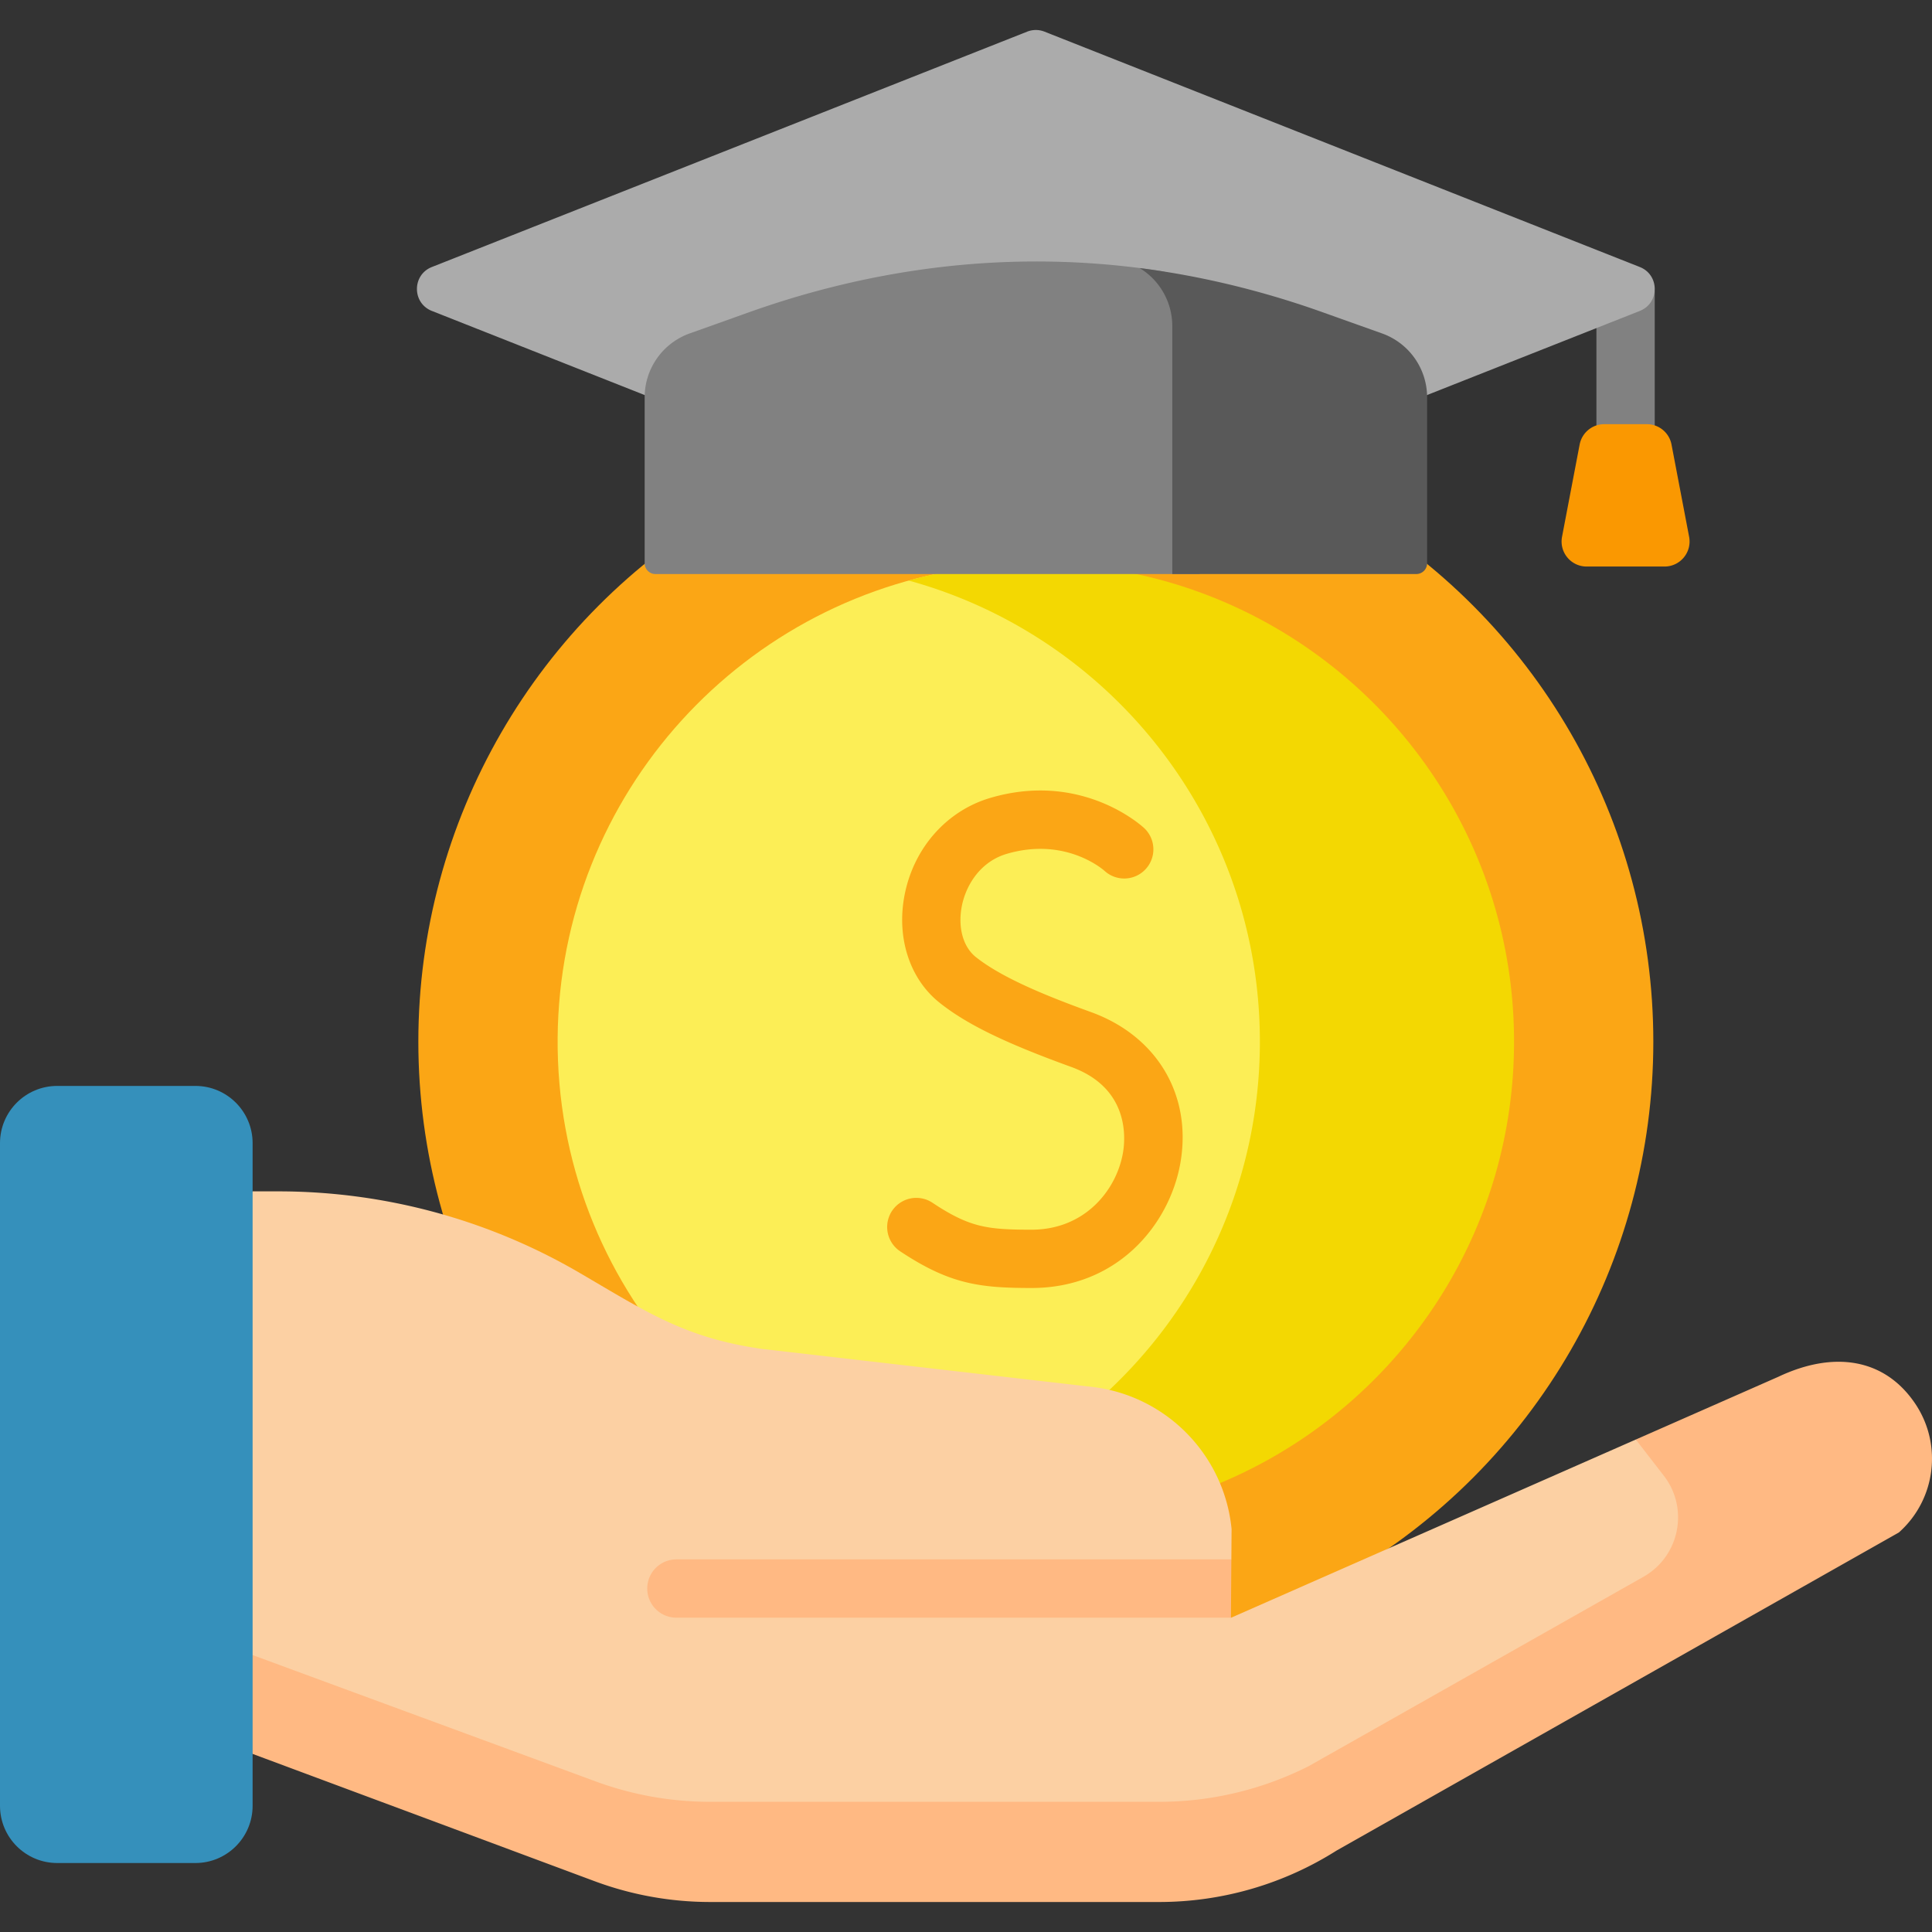
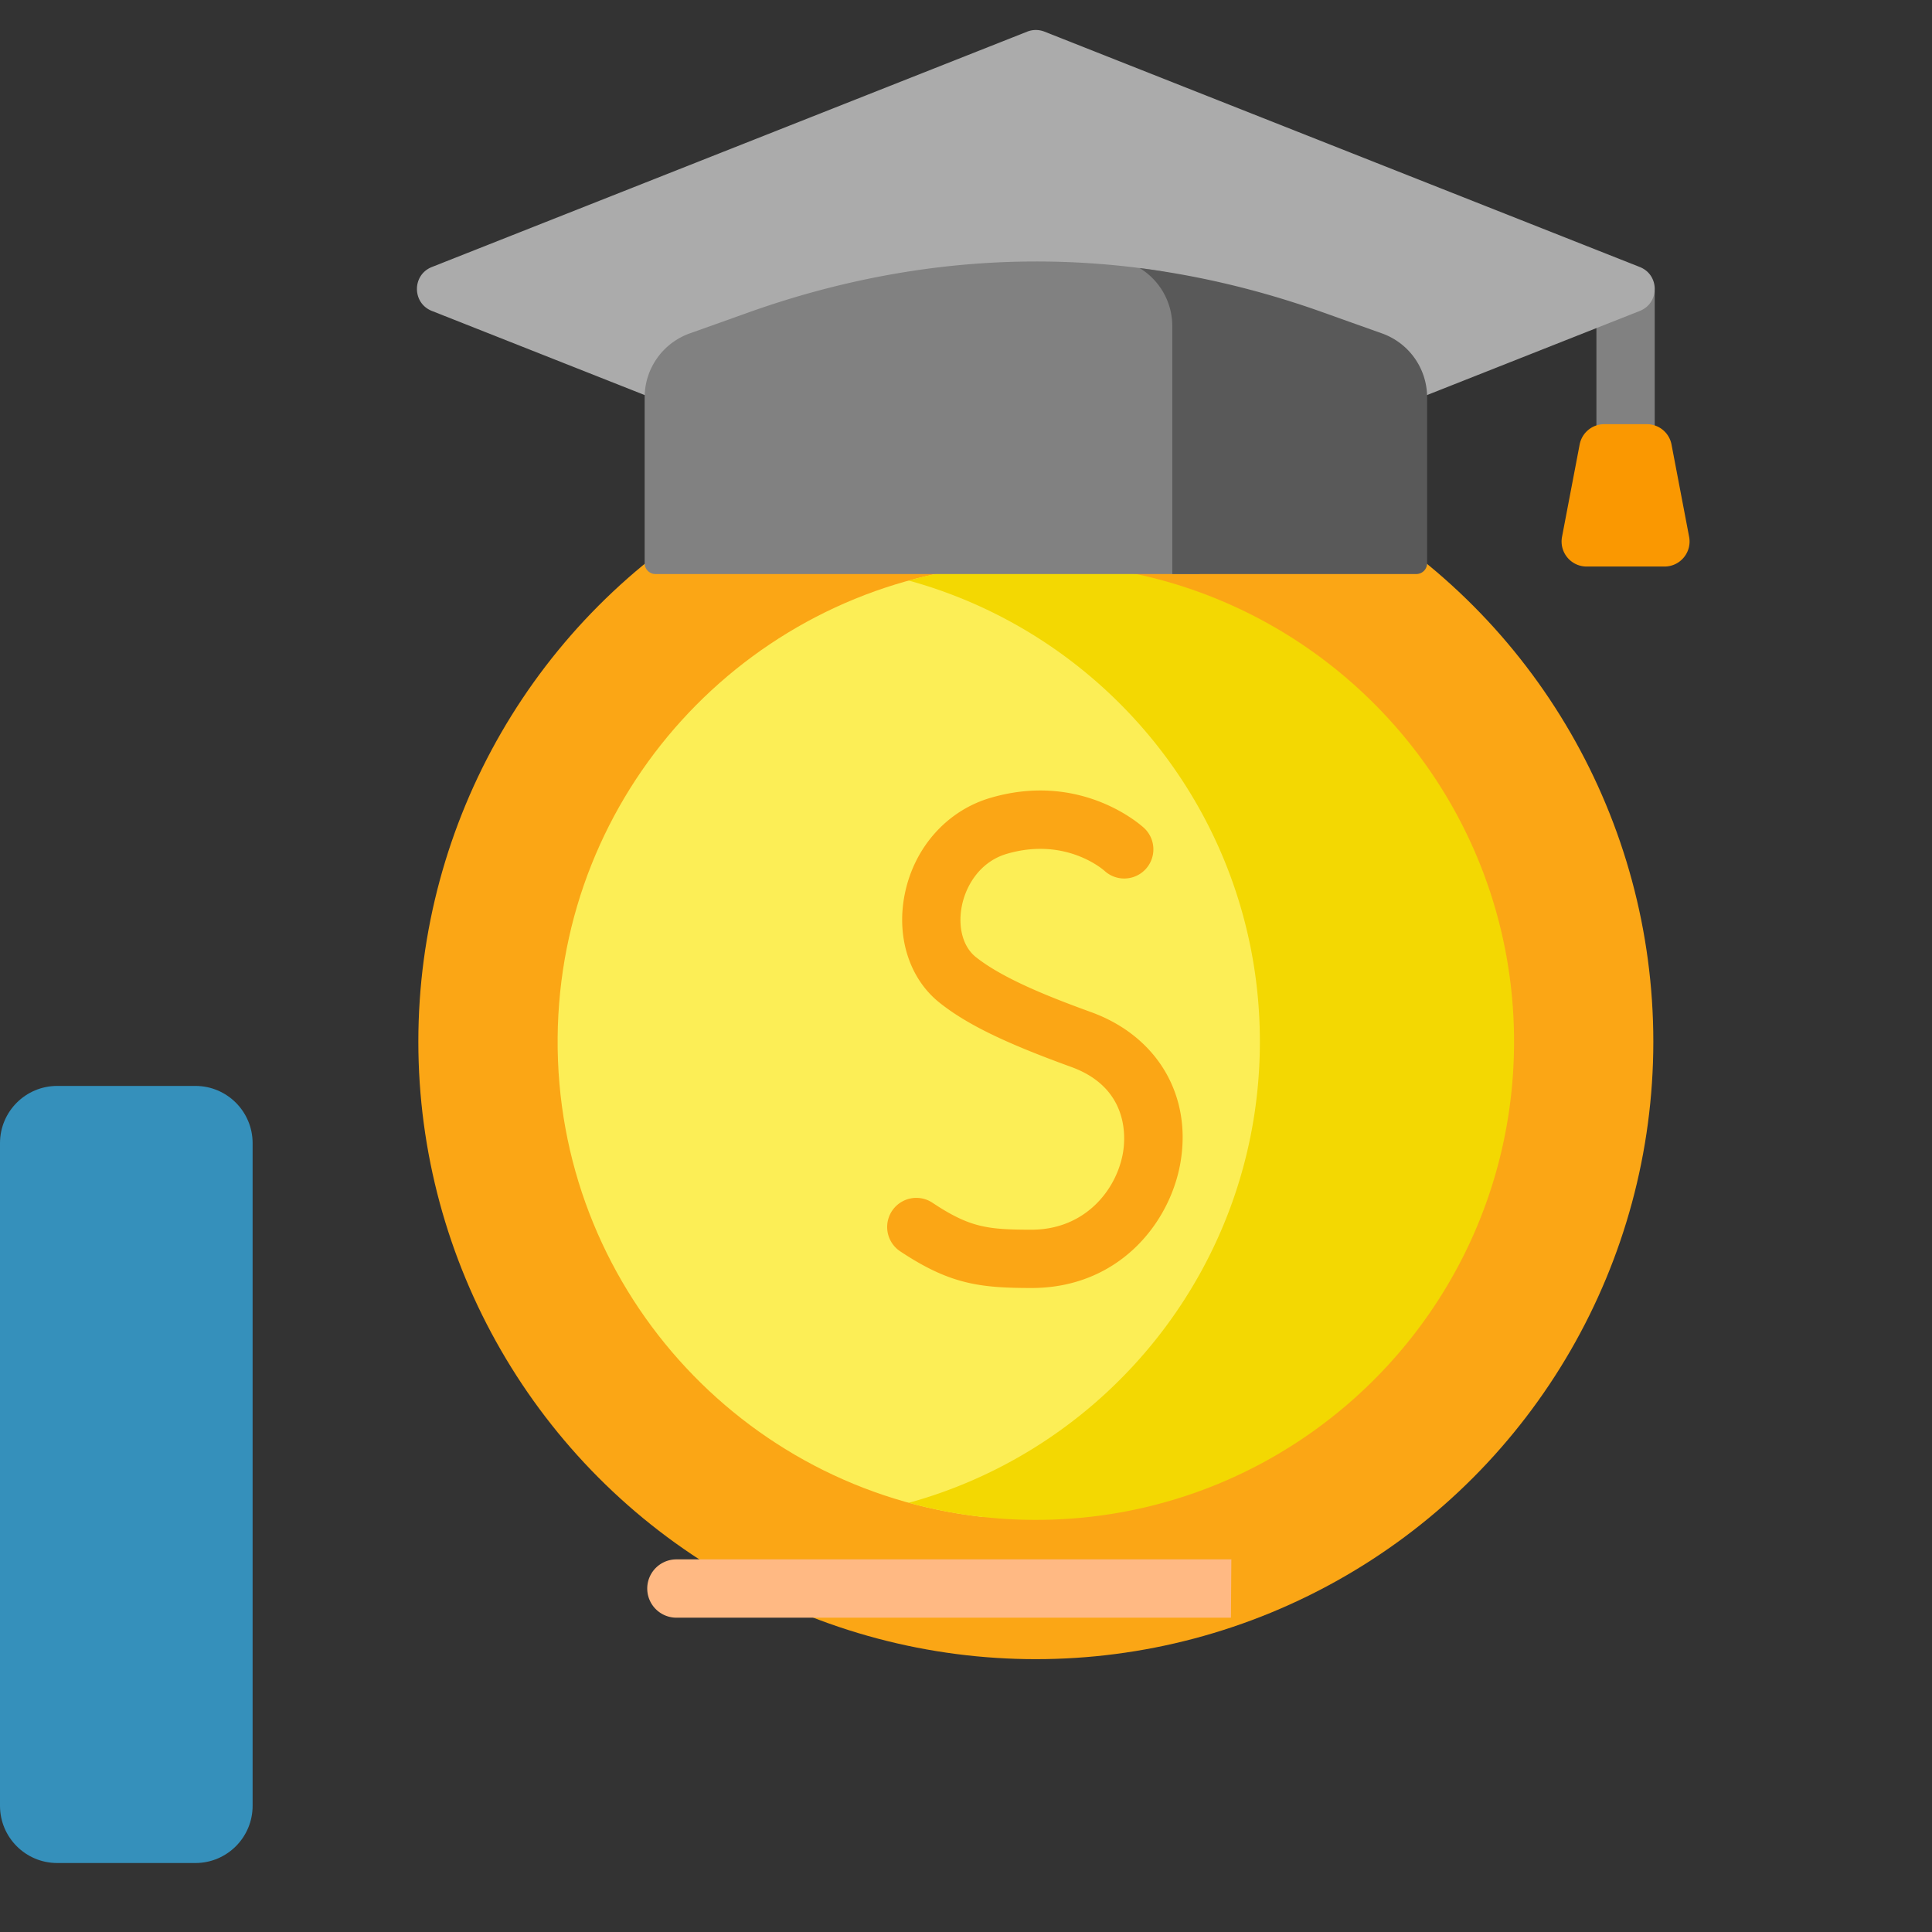
<svg xmlns="http://www.w3.org/2000/svg" version="1.1" width="512" height="512" x="0" y="0" viewBox="0 0 512 512" style="enable-background:new 0 0 512 512" xml:space="preserve" class="">
  <rect x="0" y="0" width="512" height="512" fill="#333333" stroke="none" />
  <g>
    <path fill="#818181" d="M423.068 77.145v38.742a7.726 7.726 0 1 0 15.452 0V77.145z" opacity="1" data-original="#818181" />
    <path fill="#fa9801" d="M441.114 150.138h-20.638c-4.165 0-7.301-3.791-6.52-7.883l4.667-24.451a6.638 6.638 0 0 1 6.52-5.394h11.305a6.638 6.638 0 0 1 6.52 5.394l4.667 24.451c.78 4.092-2.356 7.883-6.521 7.883z" opacity="1" data-original="#fa9801" />
    <path fill="#ababab" d="M272.207 8.389 114.45 70.762c-5.275 2.086-5.275 9.552 0 11.638l86.66 34.264a199.623 199.623 0 0 0 146.794 0l86.66-34.264c5.275-2.086 5.275-9.552 0-11.638L276.808 8.389a6.25 6.25 0 0 0-4.601 0z" opacity="1" data-original="#ababab" />
    <circle cx="274.507" cy="276.053" r="163.642" fill="#fba615" opacity="1" data-original="#fba615" />
    <path fill="#fcee56" d="M346.057 277.143c.465-57.642-35.204-107.143-85.841-127.019-62.832 7.052-111.914 60.098-112.436 124.907-.528 65.51 48.746 119.808 112.448 126.953 49.877-19.59 85.371-67.973 85.829-124.841z" opacity="1" data-original="#fcee56" class="" />
    <path fill="#f3d802" d="M275.529 149.325a126.822 126.822 0 0 0-34.719 4.524c54.037 14.848 93.54 64.534 93.067 123.225-.467 57.965-39.778 106.527-93.031 121.182a126.892 126.892 0 0 0 32.639 4.524c69.99.564 127.185-55.716 127.75-125.706.564-69.99-55.716-127.185-125.706-127.749z" opacity="1" data-original="#f3d802" />
-     <path fill="#818181" d="M317.911 83.98v-.12c-.037-6.059-4.643-11.168-10.633-12.082a214.502 214.502 0 0 0-33.107-2.479c-25.815.036-51.405 4.8-75.72 13.472l-15.665 5.587a17.989 17.989 0 0 0-11.946 16.943v43.962a2.863 2.863 0 0 0 2.863 2.863H317.91V83.98z" opacity="1" data-original="#818181" />
+     <path fill="#818181" d="M317.911 83.98v-.12c-.037-6.059-4.643-11.168-10.633-12.082a214.502 214.502 0 0 0-33.107-2.479c-25.815.036-51.405 4.8-75.72 13.472l-15.665 5.587a17.989 17.989 0 0 0-11.946 16.943v43.962a2.863 2.863 0 0 0 2.863 2.863H317.91V83.98" opacity="1" data-original="#818181" />
    <path fill="#595959" d="m366.249 88.359-15.821-5.64c-15.699-5.596-31.932-9.574-48.418-11.681a17.982 17.982 0 0 1 8.659 15.366v65.721h64.666a2.863 2.863 0 0 0 2.863-2.863v-43.959c0-7.606-4.784-14.39-11.949-16.944z" opacity="1" data-original="#595959" />
    <path fill="#fba615" d="M273.363 341.335h-.065c-13.714-.02-21.621-.991-34.832-9.786a7.727 7.727 0 0 1 8.563-12.863c9.941 6.618 14.566 7.18 26.291 7.196h.04c14.182 0 22.497-10.517 24.222-20.298.695-3.939 1.76-17.228-13.714-22.839-17.631-6.392-27.742-11.329-34.901-17.038-7.922-6.316-11.458-17.278-9.227-28.606 2.448-12.441 11.172-22.276 22.768-25.668 24.226-7.086 40.088 7.435 40.75 8.057a7.727 7.727 0 0 1-10.519 11.32c-.528-.471-10.447-9.062-25.893-4.545-7.216 2.111-10.901 8.523-11.945 13.82-1.111 5.646.307 10.834 3.7 13.54 7.135 5.69 19.44 10.569 30.535 14.593 17.545 6.362 26.834 22.083 23.665 40.05-2.811 15.933-16.351 33.065-39.438 33.067z" opacity="1" data-original="#fba615" />
-     <path fill="#fcd0a3" d="M151.72 475.984a91.345 91.345 0 0 0 31.599 5.637h122.68a91.26 91.26 0 0 0 40.899-9.681s7.544-4.23 7.586-4.257v.005l83.818-46.973c9.89-5.542 14.209-20.347 7.252-29.248l-4.068-5.806-7.979-4.171-107.295 47.243-1.83-4.687.056-7.684 1.887-3.114.059-8.049c-1.921-19.317-16.794-34.819-36.014-37.539l-88.333-10.17c-20.377-2.883-30.559-9.712-48.323-20.103a158.318 158.318 0 0 0-79.94-21.664h-6.827l-13.561 17.883V438.6z" opacity="1" data-original="#fcd0a3" class="" />
-     <path fill="#ffb983" d="M507.469 371.861c-8.091-11.891-21.476-13.958-36.204-6.994l-37.758 16.625 7.41 9.57c6.747 8.714 4.198 21.385-5.394 26.811l-81.297 45.988v-.005c-.041.026-7.358 4.167-7.358 4.167a87.86 87.86 0 0 1-39.669 9.478h-118.99a87.857 87.857 0 0 1-30.648-5.519L53.384 433.615v9.047l13.561 22.14 90.616 33.729a87.857 87.857 0 0 0 30.648 5.519h118.99a87.854 87.854 0 0 0 47.026-13.645l148.987-84.279c9.83-8.729 11.652-23.397 4.257-34.265z" opacity="1" data-original="#ffb983" />
    <path fill="#ffb983" d="M326.324 413.251H179.252a7.726 7.726 0 1 0 0 15.452h146.96z" opacity="1" data-original="#ffb983" />
    <path fill="#3590bb" d="M66.945 478.553c0 8.377-6.791 15.168-15.168 15.168H15.168C6.791 493.721 0 486.93 0 478.553V302.948c0-8.377 6.791-15.168 15.168-15.168h36.609c8.377 0 15.168 6.791 15.168 15.168z" opacity="1" data-original="#3590bb" class="" />
  </g>
</svg>